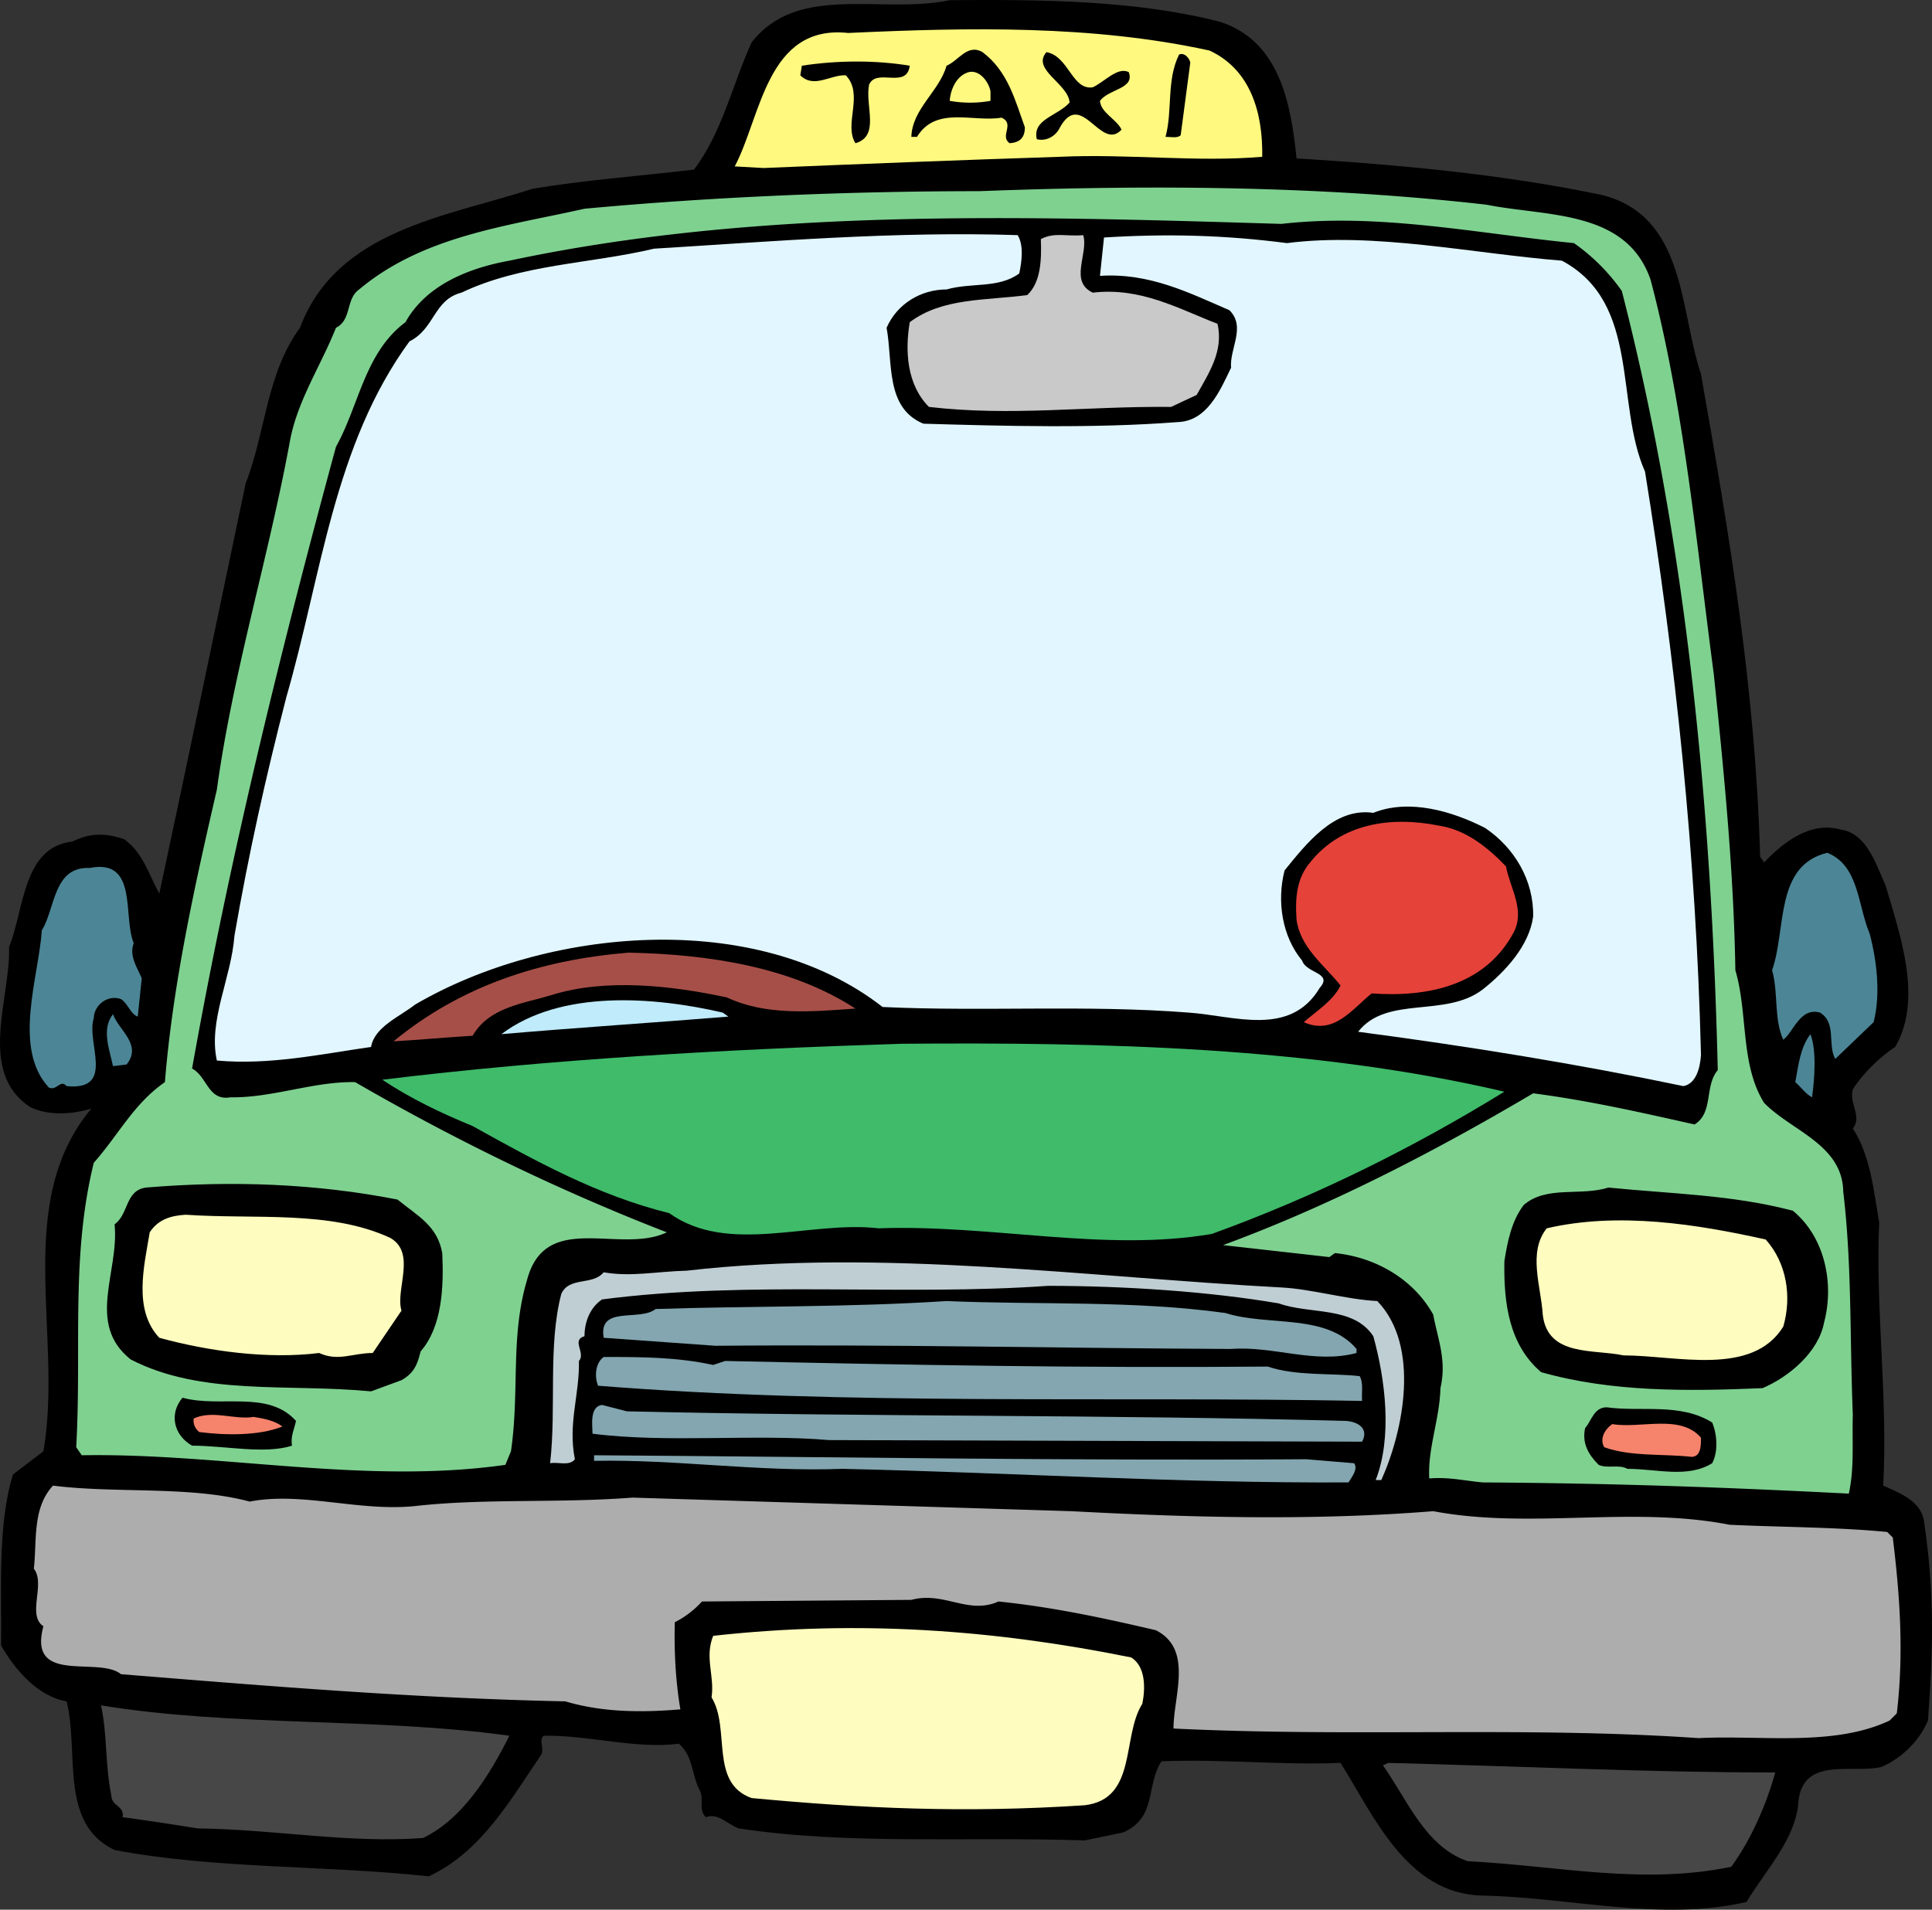
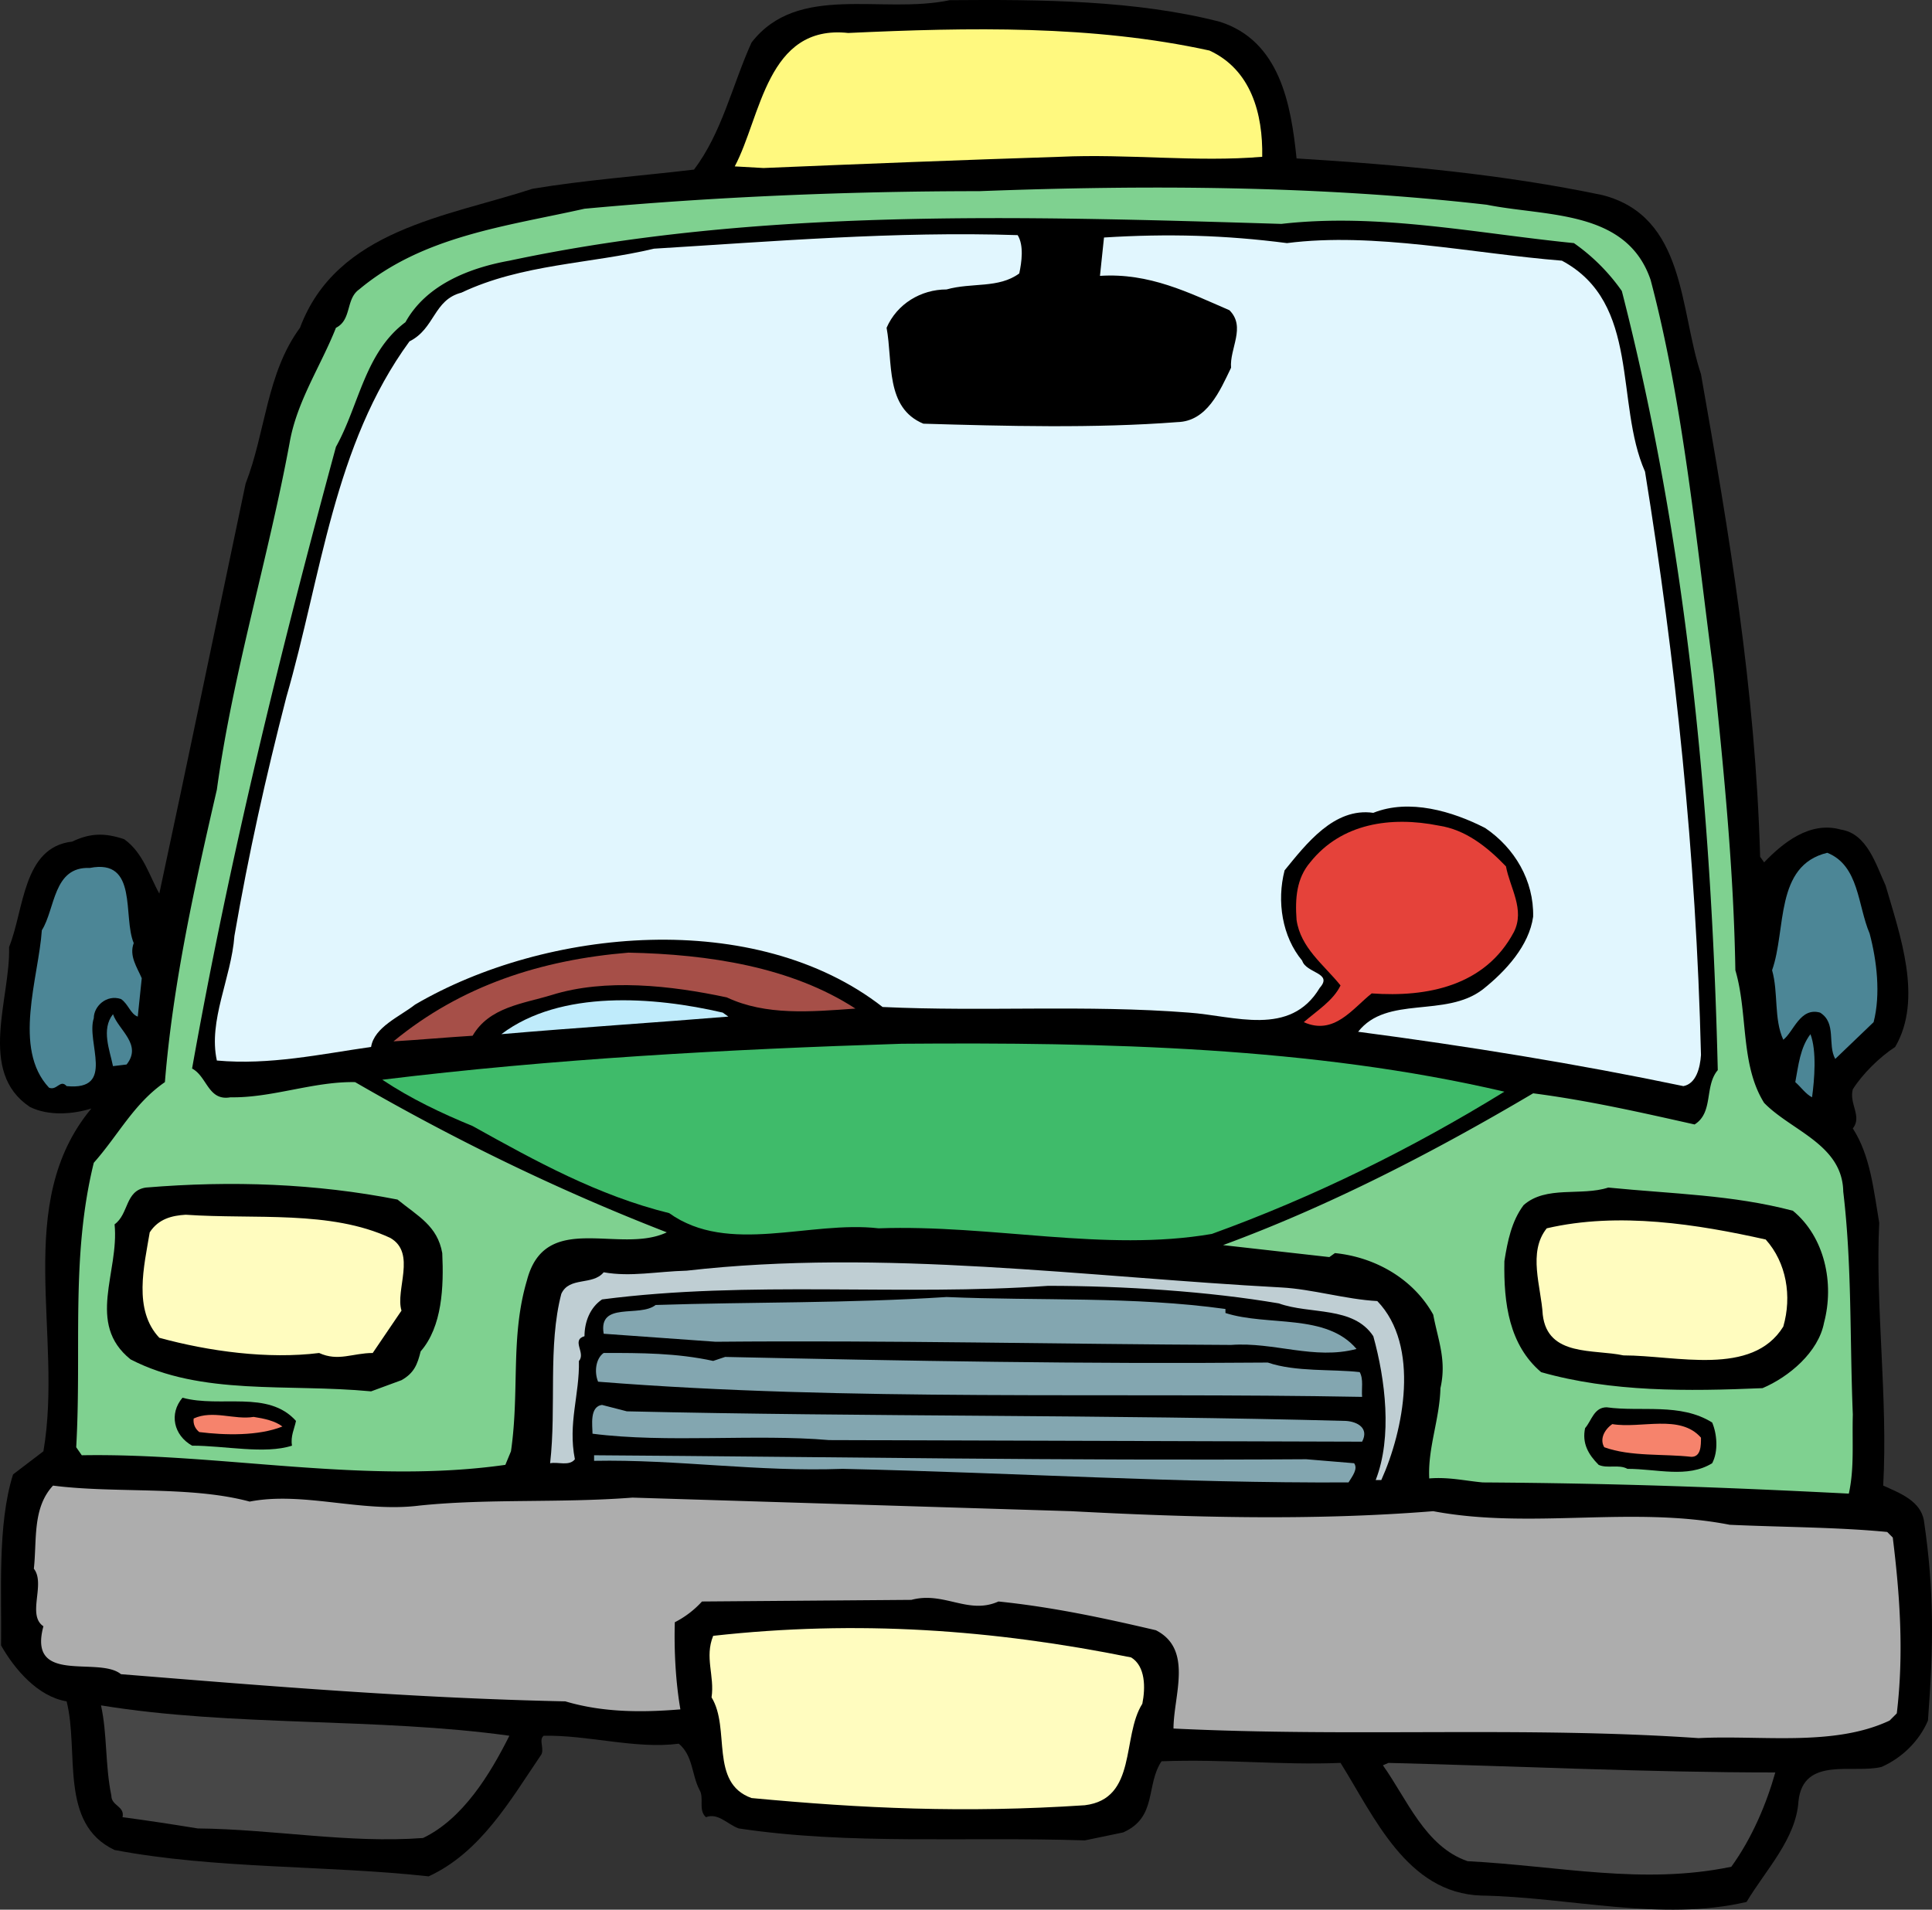
<svg xmlns="http://www.w3.org/2000/svg" width="194.937" height="192.722">
  <rect width="100%" height="100%" fill="#333333" stroke="none" />
  <path d="M123.084 2.198c6.047 1.934 7.176 8.305 7.738 13.79 10.485.644 20.887 1.608 30.887 3.706 8.387 2.18 7.742 11.535 9.918 18.063 2.824 16.046 5.484 31.613 5.969 48.707l.402.566c1.856-1.937 4.594-4.195 7.742-3.309 2.66.403 3.547 3.551 4.516 5.645 1.45 5 3.789 11.453.965 16.289-1.61 1.05-3.305 2.742-4.274 4.273-.402 1.454.97 2.743 0 3.954 1.774 2.742 2.098 6.207 2.664 9.515-.406 8.387.887 17.66.403 26.528 1.613.726 3.789 1.535 4.11 3.55 1.05 7.094.968 12.66.405 20.16-.886 2.094-2.66 3.79-4.675 4.676-2.825.727-7.907-1.129-8.391 3.469-.242 3.79-3.305 6.934-5.238 10.16-8.63 2.016-17.82-.484-26.774-.644-7.5-.243-10.804-7.985-14.191-13.387-6.13.242-11.692-.406-18.063-.164-1.613 2.422-.406 5.644-3.87 7.18l-3.872.804c-12.176-.402-23.629.485-34.918-1.207-1.129-.406-2.094-1.613-3.305-1.133-.808-.722-.16-1.933-.644-2.738-.809-1.535-.645-3.469-2.098-4.68-4.355.567-9.113-.886-13.629-.804-.562.402.164 1.449-.32 2.015-3.066 4.516-6.047 9.758-11.289 12.176-10.242-1.129-21.531-.726-31.691-2.66-5.645-2.66-3.551-9.918-4.84-15-2.903-.484-5.242-3.227-6.614-5.645.082-5.082-.402-12.175 1.211-17.257l3.063-2.336c2.02-11.774-3.145-25 4.84-34.594-1.774.562-4.274.805-6.211-.16-5.32-3.551-1.934-10.969-2.094-16.13 1.531-3.788 1.371-10.081 6.371-10.644 1.856-.886 3.305-.886 5.242-.242 1.934 1.371 2.578 3.79 3.547 5.485 2.903-13.547 5.805-27.579 8.707-41.372 2.016-5.156 2.098-11.125 5.485-15.722 3.71-9.918 14.836-11.207 23.464-14.031 5.325-.887 10.887-1.29 16.29-1.934 2.824-3.711 3.87-8.547 5.808-12.824 4.676-6.047 13.14-2.82 19.996-4.274 9.196-.078 18.79 0 27.258 2.18" />
  <path fill="#fff97f" d="M122.033 5.1c4.196 1.934 5.403 6.371 5.324 10.723-6.613.566-13.546-.32-20.402 0-10 .324-20.242.727-29.918 1.133l-2.902-.164c2.66-5 3.226-14.352 11.449-13.465 12.176-.566 24.676-.809 36.45 1.773" />
-   <path d="M103.408 12.843c0 1.046-.484 1.53-1.535 1.613-1.047-.727.566-1.938-.805-2.582-2.902.484-6.613-1.211-8.546 1.937h-.567c.082-2.824 2.824-4.597 3.55-7.18 1.208-.484 2.095-2.257 3.63-1.37 2.578 1.937 3.305 4.917 4.273 7.582m6.852-4.032c1.21-.566 2.5-2.097 3.629-1.535.644 1.695-2.016 1.695-2.903 2.902.082 1.211 1.692 1.856 2.176 2.907-2.094 2.258-4.031-4.114-6.207-.242-.402.886-1.371 1.449-2.34 1.207-.484-2.016 2.098-2.336 3.309-3.707-.164-1.938-3.871-3.31-2.34-5.082 2.258.402 2.582 3.87 4.676 3.55m9.84-2.5-.97 7.336c-.32.324-.968.164-1.53.164.726-2.664.078-5.726 1.37-8.308.563-.242 1.048.402 1.13.808m-28.305.321c-.324 2.418-3.387.16-4.113 1.937-.403 2.176 1.129 5.16-1.371 5.887-1.207-1.938.886-4.922-.97-6.856-1.53-.082-3.222 1.371-4.593 0l.16-.968c3.63-.563 7.5-.563 10.887 0" />
  <path fill="#fff97f" d="M99.94 9.214v.964a11.7 11.7 0 0 1-4.114 0c.082-1.207.727-2.578 1.934-2.902 1.133-.242 2.02 1.05 2.18 1.938" />
  <path fill="#7fd190" d="M150.018 20.663c6.046 1.21 14.109.484 16.527 7.582 3.309 12.496 4.598 26.367 6.371 39.754 1.05 10.078 2.02 19.996 2.18 29.914 1.289 4.355.48 9.515 2.902 13.387 2.742 2.824 7.902 4.195 7.984 8.953.887 7.5.645 14.511.965 22.496-.078 2.902.164 5.402-.402 7.984-12.66-.644-23.707-1.047-36.934-1.129-1.773-.16-3.464-.566-5.402-.402-.16-3.066 1.05-5.969 1.129-9.113.644-2.825-.242-4.84-.727-7.418-2.015-3.63-5.882-5.809-9.918-6.211l-.562.402-10.727-1.207c10.727-3.953 21.207-9.355 31.29-15.32 5.562.722 10.886 1.933 16.288 3.144 1.934-1.21.97-3.87 2.34-5.484-.648-27.016-3.226-53.465-9.68-78.625a19.681 19.681 0 0 0-4.835-4.836c-9.758-.969-19.676-3.066-29.516-1.938-26.367-.804-52.898-1.609-77.894 3.711-4.032.727-8.387 2.422-10.485 6.207-4.113 3.067-4.676 8.391-7.015 12.582-5.645 20.805-10.727 41.45-14.516 62.739 1.531.804 1.613 3.304 3.871 2.902 4.195.078 8.387-1.613 12.578-1.531 10.164 5.883 20.645 10.965 31.45 15.16-4.758 2.254-12.255-2.258-14.11 4.836-1.695 5.726-.727 11.129-1.613 17.258l-.567 1.37c-14.191 2.016-28.707-1.21-42.738-.968l-.562-.809c.562-9.996-.567-19.19 1.773-28.707 2.5-2.82 4.031-5.964 7.176-8.14.808-10 3.066-20.082 5.242-29.516 1.613-11.773 5.16-23.222 7.34-34.996.726-4.195 3.144-7.742 4.676-11.613 1.613-.805.968-2.903 2.34-3.871 6.449-5.403 14.835-6.371 22.738-8.145 12.984-1.207 26.773-1.773 39.836-1.773 17.015-.645 34.27-.563 51.207 1.37" />
  <path fill="#e1f6fe" d="M102.682 23.73c.644 1.046.402 2.738.16 3.866-2.098 1.536-4.758.891-7.336 1.614-2.582 0-5 1.453-6.05 3.87.648 3.47-.161 8.067 3.71 9.677 8.145.242 17.336.484 25.645-.16 2.98-.083 4.273-3.145 5.402-5.485-.164-1.934 1.531-4.113-.164-5.805-4.11-1.773-8.063-3.789-13.063-3.468l.407-3.871c6.449-.403 12.254-.239 18.464.566 8.79-1.129 18.708 1.047 27.739 1.773 7.984 4.274 5.32 14.356 8.386 21.29 3.063 18.949 5.16 38.706 5.645 58.867-.082 1.289-.484 2.902-1.773 3.144-10.805-2.258-21.774-4.031-32.82-5.484 2.902-3.711 8.788-1.371 12.577-4.274 2.34-1.855 4.68-4.437 5.082-7.34.082-3.628-1.855-6.933-4.84-8.949-3.304-1.695-7.66-2.984-11.289-1.531-3.949-.566-6.773 3.145-8.949 5.805-.808 3.144-.242 6.691 1.774 9.113.402 1.29 3.144 1.207 1.773 2.742-2.984 5-8.629 2.82-13.223 2.5-10.324-.808-20.644-.082-30.886-.566-12.82-10-33.95-7.985-47.172-.242-1.535 1.21-4.113 2.257-4.438 4.273-5.078.727-10.238 1.856-15.562 1.371-.887-4.031 1.453-8.305 1.773-12.578 1.453-8.387 3.145-15.969 5.243-24.113 3.546-12.254 4.757-25.399 12.418-35.883 2.582-1.29 2.421-4.191 5.242-4.918 6.129-2.902 12.984-2.902 19.433-4.438 11.856-.722 24.352-1.773 36.692-1.367" />
-   <path fill="#c9c9c9" d="M109.295 23.73c.562 1.85-1.453 4.675.965 5.804 4.84-.566 8.629 1.613 12.582 3.144.644 2.743-.887 5-2.098 7.176l-2.582 1.211c-8.625-.082-16.125.969-24.433 0-2.258-2.258-2.418-5.726-1.934-8.55 3.309-2.497 7.742-2.176 11.855-2.739 1.372-1.289 1.45-3.547 1.372-5.644 1.37-.727 2.578-.243 4.273-.403" />
  <path fill="#e5423a" d="M151.951 87.432c.403 2.176 1.934 4.356.805 6.614-2.902 5.48-8.79 6.609-14.352 6.207-1.937 1.53-3.789 4.273-6.855 2.902 1.289-1.129 2.984-2.176 3.71-3.707-1.694-2.098-4.03-3.79-4.437-6.613-.16-2.176 0-4.196 1.371-5.805 3.145-3.953 8.145-4.68 12.985-3.71 2.66.401 4.84 2.097 6.773 4.112" />
  <path fill="#4c8696" d="M188.643 94.206c.726 2.742 1.129 6.129.402 8.949l-3.871 3.711c-.805-1.453.16-3.629-1.531-4.676-2.016-.566-2.66 1.934-3.711 2.738-.965-2.093-.485-4.757-1.13-7.015 1.454-4.11.243-10.563 5.567-11.852 3.223 1.29 3.063 5.32 4.274 8.145m-175.149.969c-.484 1.289.324 2.418.809 3.546l-.403 3.872c-.726-.243-.968-1.293-1.695-1.774-1.453-.484-2.742.723-2.742 1.934-.805 2.418 2.258 7.34-2.742 6.855-.645-.726-.969.485-1.774.16-3.71-3.949-1.047-11.129-.726-15.886 1.37-2.176 1.129-6.45 4.84-6.29 4.918-.968 3.304 4.919 4.433 7.583" />
  <path fill="#a64f48" d="M86.31 101.784c-4.515.324-9.03.726-12.98-1.129-5.644-1.207-12.258-1.934-17.66-.242-2.902.887-6.293 1.21-7.984 4.113-2.66.164-5.243.402-7.985.567 6.856-5.645 14.918-8.227 23.711-8.954 8.14.164 16.45 1.454 22.899 5.645" />
  <path fill="#bfebfb" d="M73.49 102.593c-6.773.562-15.484 1.128-22.902 1.773 5.969-4.516 15.402-3.79 22.336-2.176l.566.403" />
  <path fill="#4c8696" d="m12.772 107.428-1.372.165c-.324-1.614-1.21-3.711 0-5.243.563 1.614 2.98 3.063 1.372 5.078m170.062 3.309c-.644-.324-1.129-1.05-1.691-1.531.32-1.696.484-3.469 1.53-4.84.645 1.695.403 4.598.161 6.371" />
  <path fill="#3fbb6a" d="M151.791 110.17c-9.437 5.81-19.273 10.645-29.516 14.356-10.804 1.856-22.175-.969-33.625-.566-6.933-.805-15.16 2.742-21.128-1.532-7.176-1.773-13.465-5.242-19.836-8.789-3.145-1.293-6.207-2.742-9.114-4.675 17.176-2.098 34.676-3.067 52.418-3.63 20.48-.163 41.528.321 60.801 4.837" />
  <path d="M40.107 121.057c2.094 1.696 4.032 2.66 4.516 5.403.16 3.386 0 7.418-2.18 9.918-.32 1.293-.644 2.18-1.933 2.906l-3.067 1.129c-8.464-.809-17.093.484-24.27-3.227-4.515-3.629-1.128-8.789-1.612-13.629 1.449-1.047 1.046-3.386 3.144-3.71 8.707-.723 17.176-.403 25.402 1.21m140.793 1.129c3.227 2.66 4.192 7.34 3.145 11.29-.563 2.984-3.547 5.484-6.207 6.613-7.582.324-15.242.402-22.34-1.614-3.223-2.742-3.789-6.933-3.707-11.207.32-2.015.727-4.03 1.934-5.644 2.257-2.016 5.808-.887 8.547-1.778 6.53.649 12.5.727 18.628 2.34" />
  <path fill="#fffcbf" d="M39.38 124.928c2.661 1.532.485 5.243 1.13 7.336l-2.903 4.278c-2.02 0-3.468.886-5.406 0-5.16.644-11.125-.164-16.125-1.535-2.66-2.82-1.531-7.254-.969-10.641.887-1.371 2.258-1.695 3.63-1.777 7.015.484 14.593-.48 20.644 2.34m138.777.16c2.098 2.34 2.66 5.726 1.774 8.789-3.145 5.082-10.805 2.906-16.13 2.906-2.98-.648-7.655.16-8.14-4.113-.164-2.825-1.535-6.29.402-8.711 7.258-1.692 15.239-.403 22.094 1.129" />
  <path fill="#bfced3" d="M138.967 131.3c4.355 4.515 2.664 13.062.406 18.062h-.566c1.695-4.355.968-10.16-.242-14.516-2.016-3.062-6.372-2.175-9.516-3.304-7.016-1.211-15.723-1.778-23.305-1.778-14.754 1.051-30.156-.562-44.996 1.372-1.207.808-1.773 2.261-1.773 3.71-1.371.403.16 1.696-.563 2.5.078 3.387-1.129 6.29-.406 9.918-.563.727-1.691.243-2.5.403.648-5.645-.238-11.852 1.129-17.094.808-1.773 3.148-.809 4.277-2.176 2.738.485 5.32-.082 8.383-.164 19.676-2.254 40.402.649 59.996 1.695 3.066.16 6.531 1.208 9.676 1.372" />
-   <path fill="#83a6b0" d="M123.647 132.507c4.273 1.37 10.16 0 13.226 3.628v.407c-4.277 1.129-8.308-.727-12.66-.407-17.582-.078-34.352-.48-52.012-.32l-11.289-.808c-.566-3.305 3.625-1.61 5.238-2.903 9.758-.32 19.434-.16 29.356-.804 9.351.402 18.867-.082 28.14 1.207m-51.687 5.242 1.207-.403c18.387.403 36.129.727 54.754.567 2.824.965 6.453.644 9.273.965.403.726.164 1.695.243 2.5-25.48-.48-51.77.484-77.09-1.532-.403-.968-.242-2.34.566-2.902 3.79 0 7.336 0 11.047.805" />
+   <path fill="#83a6b0" d="M123.647 132.507c4.273 1.37 10.16 0 13.226 3.628c-4.277 1.129-8.308-.727-12.66-.407-17.582-.078-34.352-.48-52.012-.32l-11.289-.808c-.566-3.305 3.625-1.61 5.238-2.903 9.758-.32 19.434-.16 29.356-.804 9.351.402 18.867-.082 28.14 1.207m-51.687 5.242 1.207-.403c18.387.403 36.129.727 54.754.567 2.824.965 6.453.644 9.273.965.403.726.164 1.695.243 2.5-25.48-.48-51.77.484-77.09-1.532-.403-.968-.242-2.34.566-2.902 3.79 0 7.336 0 11.047.805" />
  <path d="M29.865 143.397c-.16.805-.566 1.531-.402 2.496-2.742.887-6.773 0-10.082 0-1.856-1.047-2.34-3.222-.969-4.836 3.871 1.047 8.63-.808 11.453 2.34" />
  <path fill="#83a6b0" d="M63.248 142.428c24.274.563 48.547.32 72.574.97 1.13.077 2.34.722 1.614 2.093l-53.786-.16c-7.418-.645-16.37.32-23.867-.645 0-.808-.324-2.742.965-2.902l2.5.644" />
  <path d="M172.756 143.557c.484 1.13.644 2.903 0 4.11-2.5 1.535-5.563.566-8.547.566-.887-.484-2.016 0-2.906-.402-1.047-1.051-1.692-2.18-1.367-3.711.644-.723.886-2.098 2.175-2.098 3.47.485 7.418-.48 10.645 1.535" />
  <path fill="#f6836c" d="M28.494 143.96c-2.418.968-5.804.886-8.387.562-.402-.32-.644-.804-.566-1.37 1.938-.888 4.113.163 6.05-.161 1.048.16 2.177.406 2.903.969m143.133 1.129c0 .804 0 1.933-.969 1.933-2.742-.32-6.129 0-8.789-.969-.484-.804 0-1.773.809-2.335 2.902.484 6.851-1.047 8.949 1.37" />
  <path fill="#83a6b0" d="m131.791 147.264 4.84.403c.402.566-.164 1.293-.567 1.937-17.253.082-33.304-.969-51.042-1.37-8.63.32-16.692-.97-25.079-.81v-.562c24.192.16 47.254.563 71.848.402" />
  <path fill="#adadad" d="M25.19 151.538c5.402-1.047 11.289 1.129 17.093.406 6.934-.726 14.192-.242 21.532-.808l44.269 1.37c12.176.645 24.434.97 36.527 0 9.84 1.856 20-.562 29.918 1.372 5.243.242 10.97.242 15.887.726l.563.563c.726 5.886 1.128 11.695.406 17.742l-.727.727c-5.644 2.66-12.984 1.449-19.273 1.773-17.578-1.211-34.836-.082-52.98-.969 0-3.304 2.015-7.984-1.774-9.918-5.16-1.21-10.402-2.34-15.887-2.902-3.062 1.371-5.48-1.05-8.789-.164l-21.125.164a9.57 9.57 0 0 1-2.742 2.094c-.082 2.824.078 5.968.562 8.793-3.87.32-7.82.32-11.609-.809-15.242-.32-29.836-1.531-44.836-2.742-2.258-1.852-9.433 1.129-7.824-4.836-1.691-1.129.242-4.274-.965-5.809.32-2.902-.164-6.125 1.934-8.386 6.293.808 13.87 0 19.84 1.613" />
  <path fill="#fffcbf" d="M114.13 167.264c1.454.887 1.454 3.063 1.13 4.676-2.098 3.305-.485 9.598-5.805 10.242-12.176.805-22.5.32-33.625-.726-4.277-1.531-2.098-7.016-4.035-10.16.324-2.176-.723-4.032.164-6.211 14.512-1.614 28.223-.645 42.172 2.18" />
  <path fill="#474747" d="M51.397 175.167c-1.938 3.87-4.68 8.386-8.711 10.32-7.5.566-15.079-.887-22.739-.965-2.5-.406-5.082-.808-7.582-1.133.242-1.129-1.129-1.129-1.129-2.175-.644-3.145-.402-6.207-1.046-9.11 13.304 2.176 27.82 1.207 41.207 3.063m127.73 3.707c-.887 3.148-2.34 6.613-4.438 9.515-8.949 1.856-17.335-.078-26.609-.562-4.273-1.453-6.129-6.29-8.547-9.676l.563-.242c12.824.32 26.129.965 39.031.965" />
</svg>